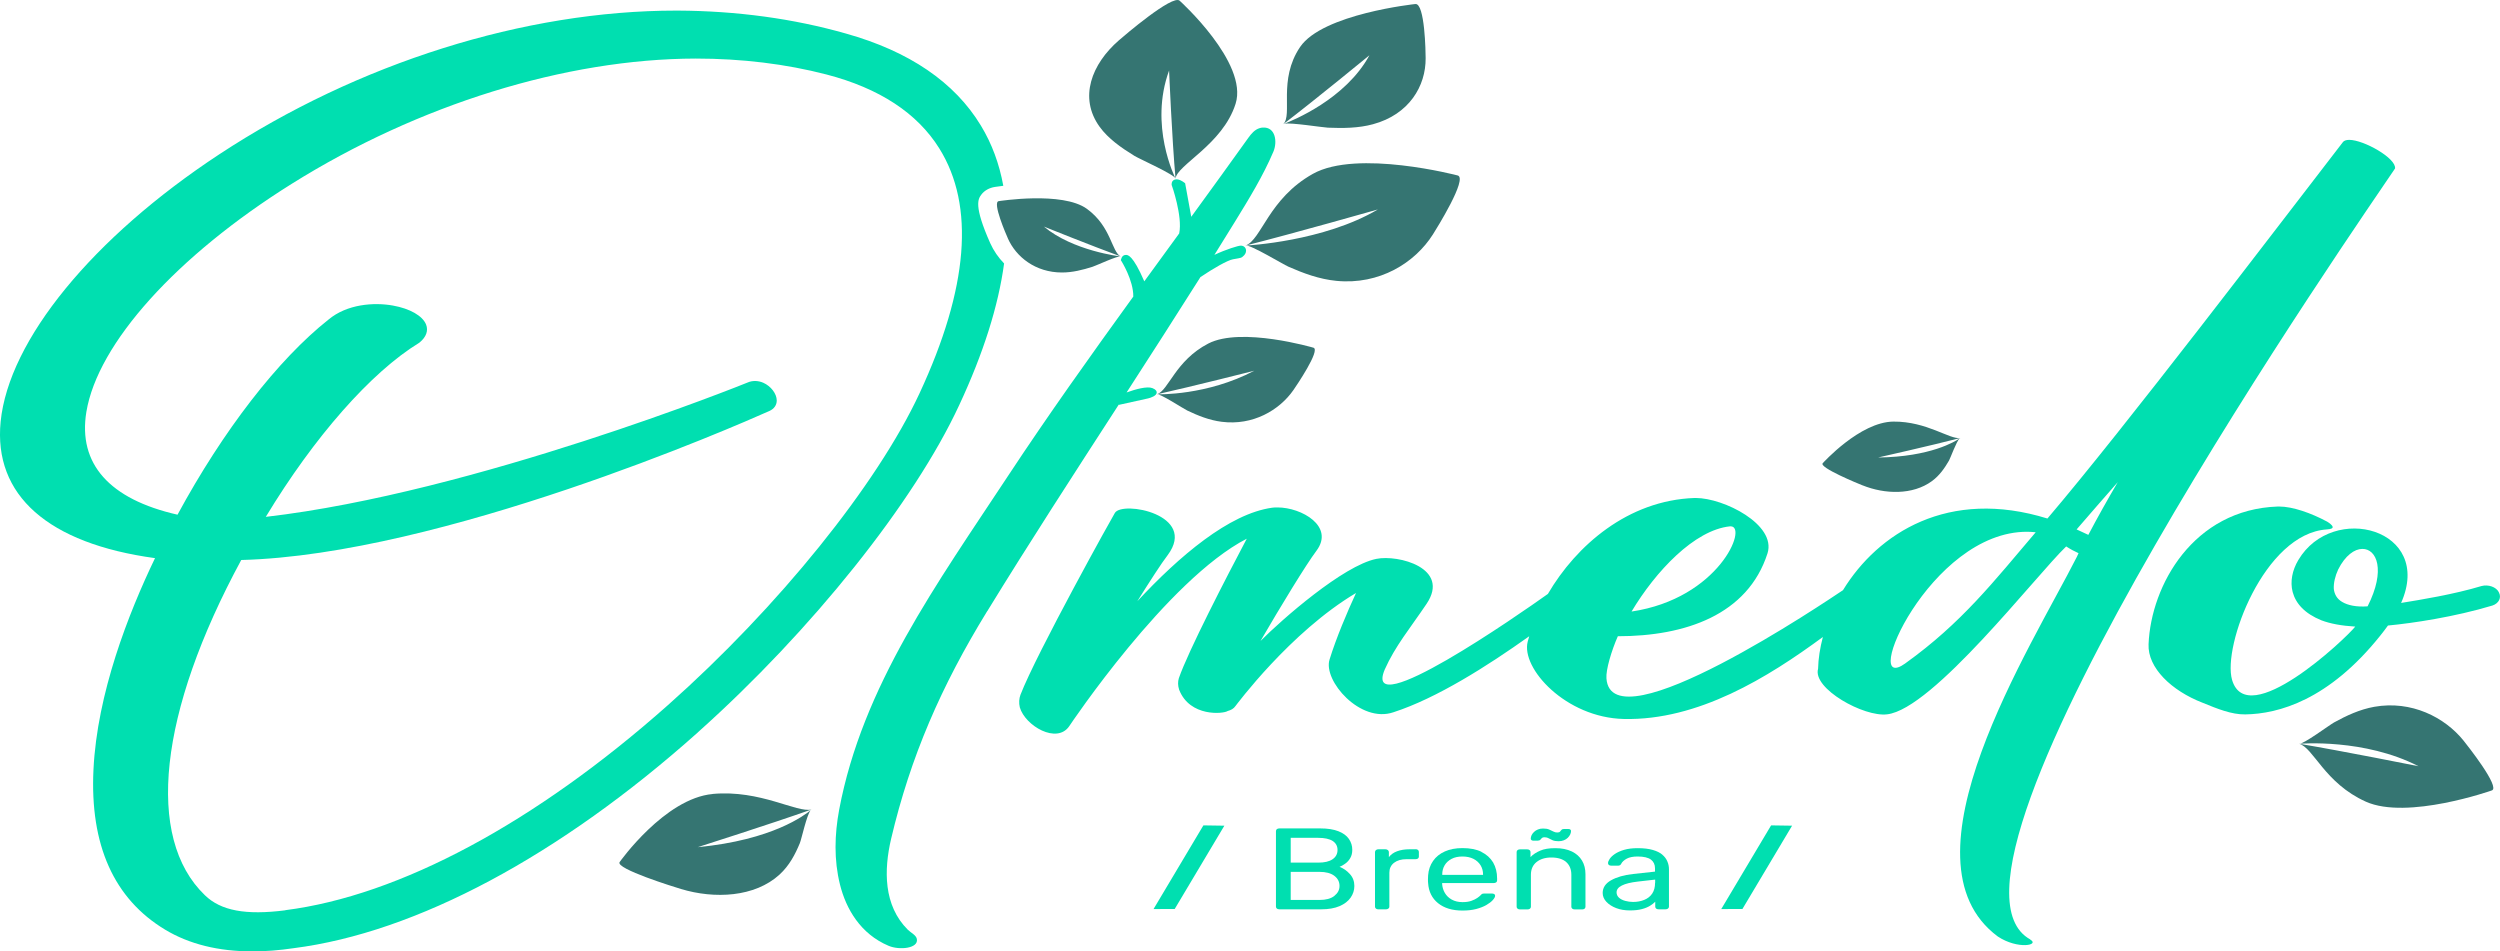
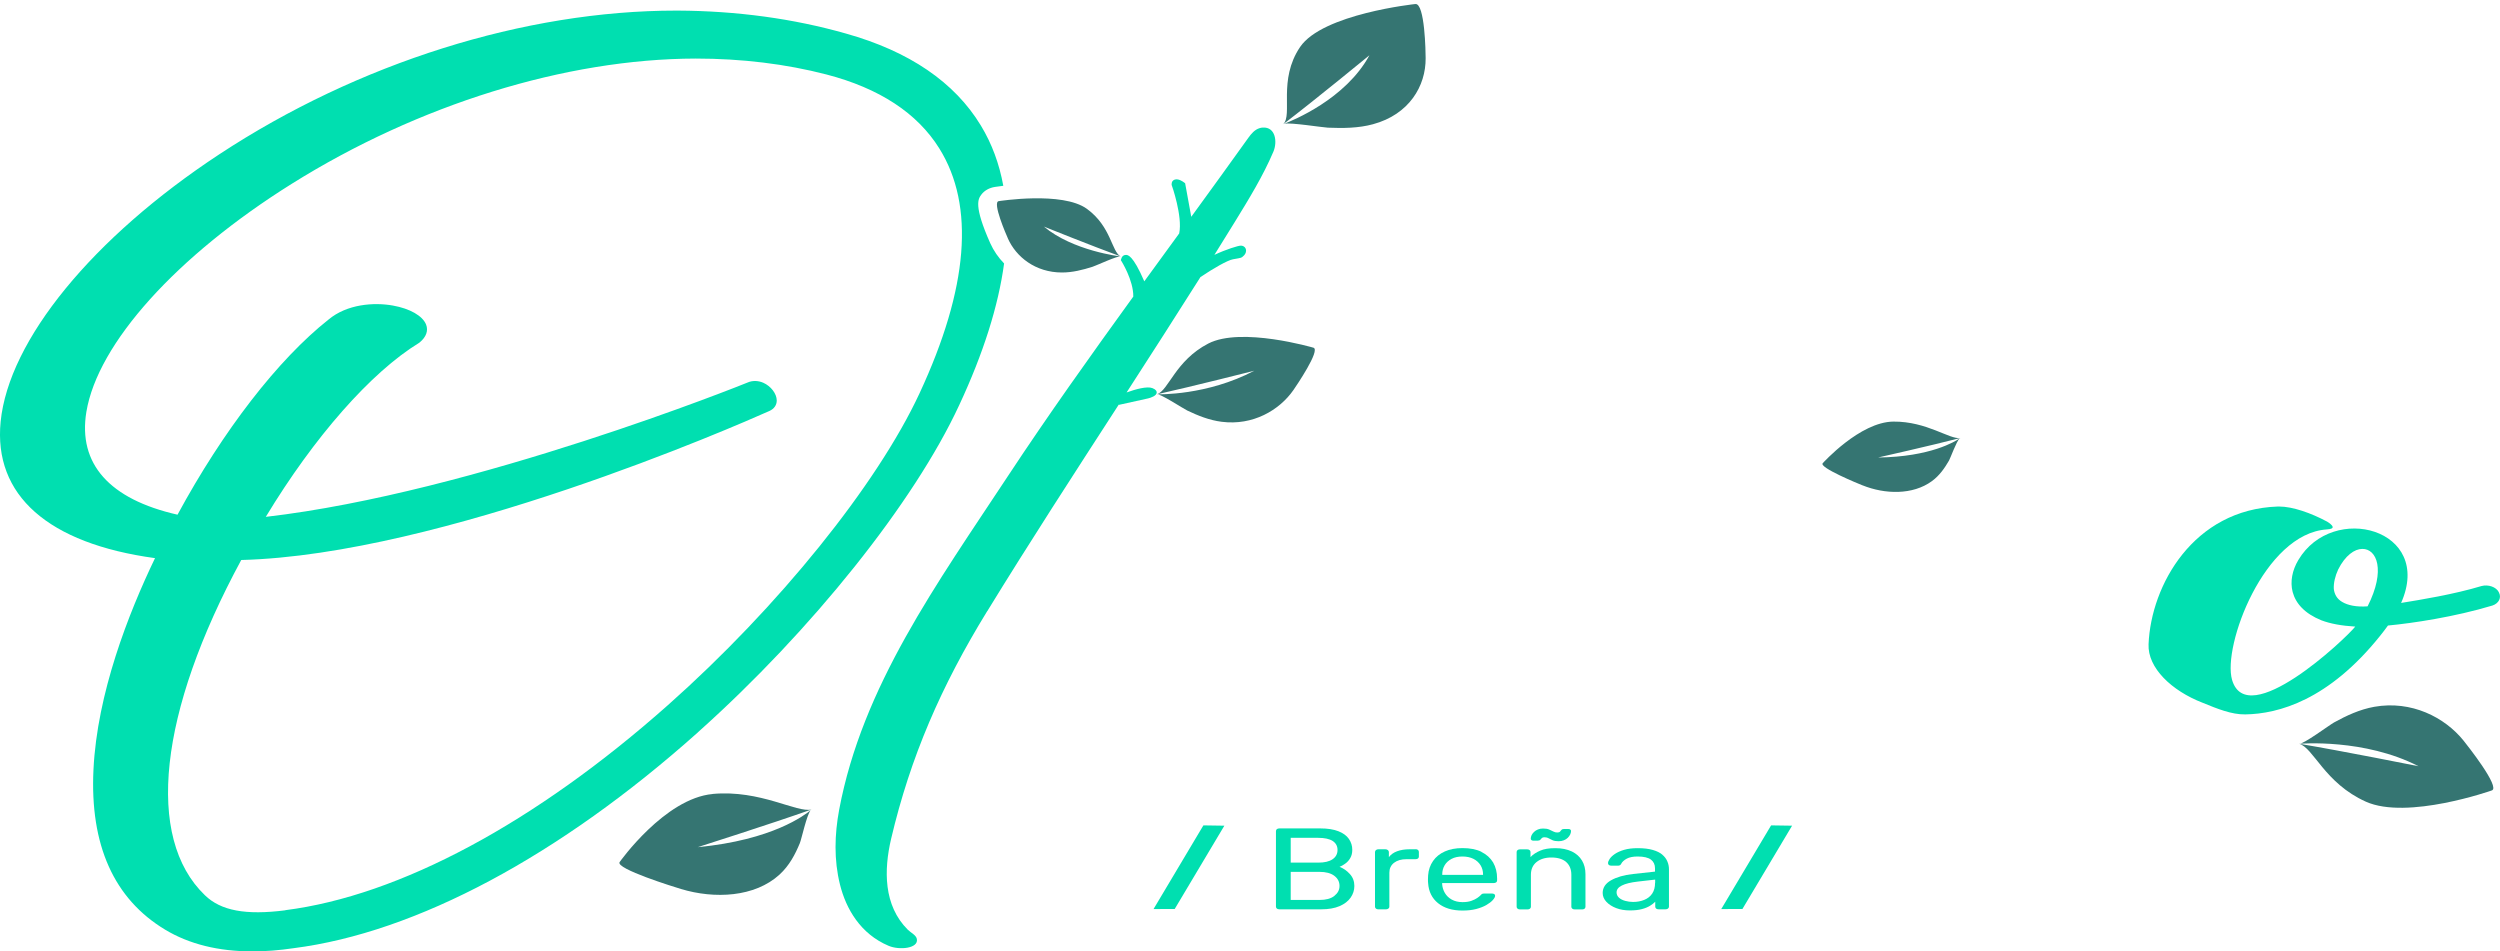
<svg xmlns="http://www.w3.org/2000/svg" width="113" height="43" viewBox="0 0 113 43" fill="none">
-   <path d="M91.773 42.466C86.171 39.388 106.908 9.634 108.256 7.615C108.318 7.156 106.847 6.322 106.184 6.322C106.047 6.322 105.942 6.359 105.895 6.429C102.824 10.409 96.073 19.291 92.544 23.437C88.071 22.05 84.884 24.092 83.302 26.677C83.295 26.682 83.287 26.685 83.28 26.691C82.628 27.124 72.823 33.774 72.611 30.66C72.582 30.271 72.838 29.415 73.126 28.758C76.168 28.758 78.998 27.796 79.892 25.009C80.299 23.706 77.909 22.509 76.651 22.509H76.59C73.584 22.615 71.248 24.654 69.965 26.845C68.671 27.77 61.548 32.728 62.59 30.263C63.059 29.206 63.74 28.394 64.482 27.292C65.571 25.672 63.196 25.06 62.211 25.261C60.712 25.566 57.944 27.997 56.974 28.973C57.882 27.412 59.032 25.521 59.501 24.898C60.334 23.793 58.834 22.936 57.745 22.936C57.655 22.936 57.58 22.936 57.504 22.948C55.55 23.219 53.297 25.144 51.405 27.177C51.982 26.26 52.493 25.463 52.782 25.088C54.144 23.255 50.724 22.62 50.392 23.185C50.378 23.185 46.849 29.527 46.124 31.407C46.063 31.572 46.048 31.771 46.095 31.972C46.337 32.806 47.775 33.651 48.334 32.817C48.348 32.795 52.753 26.204 56.354 24.349C55.417 26.123 53.705 29.435 53.283 30.657C53.236 30.811 53.236 30.988 53.297 31.175C53.78 32.42 55.309 32.269 55.492 32.137C55.63 32.101 55.767 32.031 55.842 31.914C55.857 31.902 58.308 28.576 61.292 26.803C60.885 27.684 60.398 28.834 60.096 29.81C59.793 30.761 61.487 32.711 62.986 32.193C64.933 31.564 67.236 30.101 69.121 28.758C69.096 28.839 69.075 28.918 69.053 28.999C68.736 30.207 70.779 32.44 73.397 32.498C76.756 32.574 79.913 30.618 82.394 28.792C82.264 29.284 82.188 29.771 82.177 30.232C81.921 31.125 84.25 32.417 85.295 32.288C87.368 32.053 92 26.039 93.391 24.699C93.589 24.828 93.77 24.923 93.95 25.004L93.874 25.169C91.787 29.281 85.641 38.877 90.302 42.331C91.21 42.93 92.209 42.72 91.769 42.471L91.773 42.466ZM78.198 23.79H78.227C79.012 23.79 77.697 27.054 73.746 27.642C74.835 25.821 76.59 23.955 78.198 23.79ZM86.128 29.98C84.008 31.508 87.216 24.014 91.636 24.036C91.758 24.036 91.877 24.047 92.014 24.058C90.122 26.279 88.669 28.157 86.128 29.978V29.98ZM93.863 23.93C94.483 23.213 95.103 22.497 95.723 21.792C95.255 22.592 94.8 23.401 94.393 24.176C94.213 24.095 94.043 24.011 93.863 23.93Z" fill="#00DFB0" />
  <path d="M112.95 26.772C112.827 26.526 112.467 26.408 112.164 26.489C110.924 26.864 109.395 27.113 108.53 27.253C110.012 23.904 105.441 22.685 103.884 25.314C103.61 25.773 103.506 26.291 103.628 26.758C103.765 27.275 104.172 27.734 104.929 28.039C105.337 28.193 105.838 28.285 106.458 28.322C105.975 28.92 101.57 33.055 100.889 30.73C100.449 29.203 102.341 24.117 105.171 23.93C105.596 23.907 105.445 23.742 105.185 23.577C104.457 23.188 103.628 22.895 103.019 22.895H102.958C99.144 23.023 97.223 26.453 97.115 29.119C97.068 30.188 98.16 31.223 99.551 31.762C100.218 32.034 100.867 32.302 101.487 32.291C102.986 32.269 105.257 31.645 107.586 28.733C107.708 28.579 107.827 28.428 107.936 28.274C109.057 28.168 110.949 27.885 112.658 27.37C112.946 27.275 113.083 27.007 112.946 26.772H112.95ZM107.016 27.407C106.501 27.443 106.122 27.359 105.867 27.208C105.625 27.068 105.517 26.856 105.488 26.621C105.474 26.349 105.549 26.033 105.686 25.74C106.004 25.105 106.429 24.811 106.775 24.811C107.427 24.8 107.849 25.762 107.016 27.407Z" fill="#00DFB0" />
  <path d="M60.546 39.182C60.633 39.148 60.719 39.098 60.809 39.033C60.899 38.969 60.975 38.885 61.033 38.782C61.094 38.678 61.123 38.555 61.123 38.412C61.123 38.23 61.072 38.068 60.971 37.92C60.87 37.774 60.712 37.657 60.499 37.573C60.286 37.489 60.013 37.444 59.674 37.444H57.828C57.778 37.444 57.742 37.456 57.713 37.478C57.688 37.5 57.673 37.531 57.673 37.57V40.98C57.673 41.014 57.688 41.045 57.713 41.067C57.738 41.089 57.778 41.101 57.828 41.101H59.721C60.049 41.101 60.323 41.053 60.546 40.958C60.77 40.863 60.935 40.734 61.047 40.575C61.159 40.415 61.217 40.239 61.217 40.046C61.217 39.833 61.148 39.651 61.011 39.503C60.874 39.352 60.719 39.246 60.542 39.179L60.546 39.182ZM58.34 37.87H59.58C59.868 37.87 60.085 37.917 60.233 38.009C60.38 38.105 60.456 38.239 60.456 38.418C60.456 38.597 60.38 38.737 60.233 38.837C60.085 38.941 59.868 38.991 59.58 38.991H58.34V37.87ZM60.312 40.496C60.153 40.62 59.93 40.678 59.638 40.678H58.34V39.408H59.638C59.93 39.408 60.153 39.467 60.312 39.587C60.47 39.708 60.546 39.859 60.546 40.043C60.546 40.228 60.467 40.37 60.312 40.494V40.496Z" fill="#00DFB0" />
  <path d="M63.985 38.387H63.715C63.495 38.387 63.307 38.418 63.149 38.477C62.99 38.535 62.867 38.625 62.777 38.742V38.513C62.777 38.479 62.763 38.449 62.73 38.423C62.698 38.398 62.662 38.387 62.615 38.387H62.305C62.262 38.387 62.222 38.398 62.193 38.423C62.165 38.449 62.15 38.477 62.15 38.513V40.983C62.15 41.017 62.165 41.047 62.193 41.07C62.222 41.092 62.258 41.103 62.305 41.103H62.637C62.68 41.103 62.72 41.092 62.752 41.07C62.785 41.047 62.799 41.02 62.799 40.983V39.447C62.799 39.26 62.867 39.112 63.008 39C63.149 38.891 63.336 38.835 63.581 38.835H63.985C64.032 38.835 64.064 38.824 64.093 38.804C64.118 38.784 64.133 38.756 64.133 38.72V38.505C64.133 38.471 64.118 38.44 64.093 38.418C64.068 38.395 64.032 38.384 63.985 38.384V38.387Z" fill="#00DFB0" />
  <path d="M66.962 38.502C66.732 38.39 66.447 38.334 66.104 38.334C65.798 38.334 65.531 38.384 65.308 38.485C65.081 38.586 64.904 38.728 64.774 38.916C64.644 39.103 64.569 39.319 64.551 39.565C64.547 39.61 64.544 39.668 64.544 39.741C64.544 39.814 64.544 39.87 64.551 39.917C64.576 40.301 64.727 40.603 65.001 40.824C65.275 41.045 65.643 41.157 66.104 41.157C66.339 41.157 66.544 41.134 66.724 41.087C66.905 41.039 67.056 40.98 67.182 40.908C67.308 40.835 67.406 40.759 67.471 40.687C67.539 40.611 67.575 40.55 67.579 40.496C67.582 40.463 67.571 40.435 67.543 40.415C67.514 40.396 67.478 40.387 67.431 40.387H67.106C67.056 40.387 67.02 40.393 66.998 40.401C66.977 40.41 66.944 40.438 66.905 40.483C66.883 40.508 66.836 40.541 66.771 40.589C66.703 40.636 66.616 40.678 66.508 40.717C66.4 40.757 66.267 40.776 66.104 40.776C65.917 40.776 65.755 40.737 65.618 40.661C65.484 40.586 65.38 40.485 65.308 40.362C65.236 40.239 65.196 40.105 65.185 39.962V39.915H67.514C67.557 39.915 67.597 39.903 67.626 39.884C67.654 39.864 67.669 39.833 67.669 39.794V39.705C67.669 39.431 67.608 39.19 67.489 38.983C67.366 38.779 67.189 38.619 66.959 38.507L66.962 38.502ZM67.034 39.545H65.189V39.529C65.189 39.372 65.225 39.232 65.297 39.112C65.369 38.989 65.474 38.894 65.611 38.821C65.748 38.748 65.913 38.714 66.104 38.714C66.295 38.714 66.465 38.751 66.602 38.821C66.739 38.891 66.847 38.989 66.923 39.112C66.998 39.235 67.034 39.372 67.034 39.529V39.545Z" fill="#00DFB0" />
  <path d="M69.518 37.995C69.568 37.995 69.601 37.981 69.623 37.956C69.644 37.931 69.666 37.906 69.691 37.881C69.716 37.856 69.752 37.844 69.803 37.844C69.875 37.844 69.94 37.858 69.994 37.889C70.051 37.92 70.113 37.948 70.178 37.979C70.246 38.009 70.336 38.023 70.448 38.023C70.538 38.023 70.617 38.009 70.686 37.981C70.754 37.953 70.816 37.917 70.862 37.87C70.909 37.822 70.949 37.772 70.974 37.716C70.999 37.66 71.01 37.607 71.01 37.559C71.01 37.534 70.999 37.514 70.981 37.498C70.96 37.481 70.935 37.472 70.898 37.472H70.682C70.632 37.472 70.599 37.486 70.578 37.511C70.556 37.537 70.534 37.565 70.513 37.59C70.491 37.615 70.451 37.629 70.39 37.629C70.329 37.629 70.268 37.615 70.21 37.584C70.152 37.553 70.088 37.526 70.023 37.495C69.954 37.464 69.864 37.45 69.745 37.45C69.659 37.45 69.583 37.464 69.514 37.492C69.446 37.52 69.385 37.556 69.338 37.604C69.287 37.651 69.251 37.702 69.226 37.755C69.201 37.808 69.19 37.861 69.19 37.914C69.19 37.937 69.201 37.953 69.222 37.973C69.244 37.99 69.273 37.998 69.302 37.998H69.518V37.995Z" fill="#00DFB0" />
  <path d="M71.043 38.485C70.837 38.387 70.592 38.337 70.3 38.337C70.008 38.337 69.796 38.373 69.619 38.449C69.442 38.524 69.294 38.619 69.179 38.739V38.51C69.179 38.477 69.165 38.446 69.136 38.423C69.107 38.401 69.071 38.39 69.024 38.39H68.707C68.66 38.39 68.624 38.401 68.595 38.423C68.566 38.446 68.552 38.474 68.552 38.51V40.986C68.552 41.02 68.566 41.05 68.595 41.073C68.624 41.095 68.66 41.106 68.707 41.106H69.042C69.085 41.106 69.125 41.095 69.154 41.073C69.183 41.05 69.197 41.022 69.197 40.986V39.54C69.197 39.296 69.28 39.106 69.449 38.966C69.619 38.829 69.842 38.759 70.12 38.759C70.415 38.759 70.639 38.829 70.794 38.966C70.945 39.103 71.025 39.293 71.025 39.54V40.986C71.025 41.02 71.039 41.05 71.068 41.073C71.097 41.095 71.133 41.106 71.18 41.106H71.515C71.558 41.106 71.594 41.095 71.623 41.073C71.648 41.05 71.663 41.022 71.663 40.986V39.512C71.663 39.279 71.612 39.072 71.508 38.899C71.403 38.723 71.252 38.586 71.046 38.485H71.043Z" fill="#00DFB0" />
  <path d="M75.141 38.633C75.037 38.544 74.892 38.471 74.709 38.418C74.525 38.365 74.298 38.337 74.027 38.337C73.786 38.337 73.58 38.362 73.411 38.412C73.242 38.463 73.105 38.524 72.996 38.597C72.888 38.67 72.809 38.745 72.758 38.821C72.708 38.896 72.683 38.961 72.683 39.014C72.683 39.044 72.694 39.072 72.719 39.095C72.744 39.117 72.78 39.128 72.831 39.128H73.133C73.202 39.128 73.249 39.103 73.274 39.05C73.324 38.952 73.411 38.874 73.534 38.809C73.656 38.745 73.818 38.714 74.02 38.714C74.298 38.714 74.499 38.762 74.622 38.854C74.745 38.949 74.806 39.078 74.806 39.246V39.397L73.804 39.506C73.4 39.551 73.072 39.646 72.82 39.789C72.567 39.931 72.441 40.124 72.441 40.362C72.441 40.513 72.499 40.645 72.611 40.765C72.722 40.882 72.87 40.977 73.054 41.047C73.238 41.117 73.443 41.151 73.667 41.151C73.89 41.151 74.063 41.131 74.211 41.092C74.359 41.053 74.481 41.003 74.582 40.941C74.68 40.88 74.759 40.818 74.817 40.757V40.98C74.817 41.014 74.831 41.045 74.856 41.067C74.882 41.089 74.921 41.101 74.972 41.101H75.282C75.329 41.101 75.365 41.089 75.393 41.067C75.422 41.045 75.437 41.017 75.437 40.98V39.288C75.437 39.17 75.415 39.053 75.365 38.938C75.318 38.823 75.242 38.72 75.134 38.63L75.141 38.633ZM74.809 39.903C74.809 40.099 74.766 40.261 74.68 40.39C74.593 40.519 74.471 40.614 74.319 40.675C74.168 40.737 73.999 40.768 73.815 40.768C73.692 40.768 73.577 40.751 73.461 40.72C73.346 40.689 73.252 40.642 73.18 40.578C73.108 40.513 73.069 40.432 73.069 40.334C73.069 40.208 73.148 40.105 73.31 40.024C73.472 39.942 73.71 39.884 74.031 39.847L74.813 39.758V39.903H74.809Z" fill="#00DFB0" />
  <path d="M52.14 41.089L53.096 41.087L55.341 37.321L54.393 37.307L52.14 41.089Z" fill="#00DFB0" />
  <path d="M77.801 41.089L78.757 41.087L81.002 37.321L80.054 37.307L77.801 41.089Z" fill="#00DFB0" />
  <path d="M107.319 31.947C106.649 32.068 106.054 32.35 105.499 32.655C105.293 32.767 104.104 33.657 103.92 33.617C103.985 33.617 106.869 33.374 109.316 34.633C109.316 34.633 105.892 33.947 103.916 33.617C104.576 33.797 105.066 35.394 106.937 36.236C108.811 37.078 112.632 35.727 112.632 35.727C113.029 35.587 111.518 33.685 111.356 33.48C110.502 32.417 108.992 31.651 107.319 31.947Z" fill="#357572" />
  <path d="M84.189 21.938C85.191 22.341 86.452 22.386 87.325 21.745C87.674 21.488 87.901 21.152 88.096 20.816C88.161 20.701 88.431 19.952 88.572 19.82C88.381 19.946 87.267 20.651 84.888 20.679C84.888 20.679 87.263 20.145 88.604 19.798C88.125 19.873 87.097 19.045 85.584 19.056C84.07 19.068 82.386 20.939 82.386 20.939C82.213 21.132 83.994 21.862 84.185 21.938H84.189Z" fill="#357572" />
  <path d="M88.575 19.818C88.575 19.818 88.605 19.798 88.609 19.798C88.598 19.798 88.586 19.809 88.575 19.818Z" fill="#00DFB0" />
-   <path d="M36.688 36.591C36.688 36.591 36.659 36.608 36.644 36.625C36.666 36.605 36.681 36.594 36.688 36.591Z" fill="#00DFB0" />
+   <path d="M36.688 36.591C36.688 36.591 36.659 36.608 36.644 36.625Z" fill="#00DFB0" />
  <path d="M32.214 35.889C30.048 36.085 28.008 38.963 28.008 38.966C27.799 39.263 30.491 40.096 30.783 40.183C32.301 40.642 34.114 40.555 35.235 39.531C35.682 39.12 35.945 38.614 36.154 38.107C36.226 37.937 36.464 36.831 36.641 36.624C36.381 36.834 34.925 37.97 31.536 38.292C31.536 38.292 34.835 37.243 36.687 36.588C36.013 36.753 34.38 35.69 32.214 35.886V35.889Z" fill="#357572" />
  <path d="M31.551 33.094C36.691 28.501 41.323 22.699 43.356 18.312C44.452 15.963 45.126 13.825 45.385 11.909C45.126 11.643 44.913 11.335 44.758 10.991C43.998 9.282 44.214 8.988 44.358 8.795C44.491 8.616 44.715 8.488 44.974 8.449C45.01 8.443 45.144 8.423 45.349 8.398C45.169 7.405 44.834 6.496 44.336 5.676C43.151 3.718 41.099 2.319 38.234 1.516C35.855 0.839 33.303 0.493 30.639 0.479C30.614 0.479 30.588 0.479 30.563 0.479C23.715 0.479 16.192 2.845 9.913 6.974C4.181 10.745 0.397 15.375 0.029 19.057C-0.303 22.386 2.174 24.568 7.007 25.228C5.8 27.737 4.39 31.346 4.225 34.787C4.059 38.194 5.151 40.631 7.469 42.024C8.554 42.676 9.877 43.003 11.412 43.003C12.003 43.003 12.623 42.955 13.272 42.858C18.805 42.153 25.297 38.686 31.551 33.097V33.094ZM12.901 41.145C11.106 41.375 9.981 41.165 9.26 40.463C6.557 37.864 7.173 32.205 10.904 25.312C19.933 25.079 33.252 19.258 34.748 18.589L34.784 18.573C34.993 18.477 35.109 18.307 35.109 18.103C35.109 17.798 34.846 17.454 34.503 17.302C34.265 17.196 34.002 17.196 33.789 17.291C33.67 17.342 21.436 22.274 12.014 23.362C14.198 19.75 16.768 16.827 18.942 15.498L18.974 15.473C19.267 15.23 19.367 14.944 19.259 14.67C19.104 14.278 18.531 13.948 17.76 13.811C16.902 13.657 15.684 13.744 14.847 14.446C12.566 16.251 10.086 19.457 8.024 23.264C4.942 22.565 3.518 20.962 3.904 18.617C4.416 15.521 7.973 11.573 13.182 8.311C18.913 4.725 25.567 2.661 31.446 2.647C33.53 2.647 35.52 2.89 37.361 3.368C39.748 3.989 41.464 5.114 42.458 6.711C44.073 9.299 43.774 13.022 41.564 17.775C39.643 21.91 35.181 27.441 30.196 31.866C24.198 37.193 18.055 40.485 12.897 41.14L12.901 41.145Z" fill="#00DFB0" />
  <path d="M45.558 10.781C45.926 11.61 46.802 12.317 48.002 12.317C48.481 12.317 48.947 12.197 49.386 12.057C49.548 12.007 50.54 11.542 50.659 11.593C50.612 11.587 48.503 11.341 47.184 10.242C47.184 10.242 49.383 11.126 50.659 11.593C50.244 11.391 50.233 10.242 49.127 9.439C48.02 8.636 45.14 9.092 45.14 9.092C44.841 9.139 45.486 10.619 45.558 10.779V10.781Z" fill="#357572" />
-   <path d="M51.279 7.047C51.502 7.184 53.132 7.909 53.135 8.077C53.11 8.021 51.931 5.673 52.843 3.187C52.843 3.187 52.973 6.303 53.135 8.079C53.175 7.464 55.265 6.541 55.849 4.689C56.433 2.837 53.319 0.031 53.319 0.031C52.998 -0.26 50.803 1.623 50.569 1.827C49.347 2.89 48.748 4.412 49.704 5.732C50.086 6.261 50.673 6.675 51.279 7.047Z" fill="#357572" />
  <path d="M52.292 17.823C52.443 17.784 53.488 18.472 53.665 18.556C54.144 18.785 54.66 18.995 55.222 19.065C56.628 19.244 57.828 18.544 58.463 17.63C58.585 17.453 59.703 15.814 59.367 15.716C59.367 15.716 56.105 14.757 54.613 15.529C53.121 16.304 52.825 17.646 52.292 17.823C53.903 17.465 56.693 16.757 56.693 16.757C54.552 17.887 52.349 17.823 52.295 17.823H52.292Z" fill="#357572" />
-   <path d="M59.342 7.858C57.338 8.98 57.021 10.837 56.296 11.1C58.488 10.546 62.28 9.467 62.28 9.467C59.832 10.916 56.376 11.098 56.3 11.1C56.502 11.039 57.987 11.945 58.236 12.054C58.91 12.351 59.627 12.619 60.406 12.695C62.352 12.885 63.952 11.881 64.767 10.597C64.922 10.351 66.357 8.057 65.888 7.931C65.888 7.931 61.346 6.736 59.342 7.858Z" fill="#357572" />
  <path d="M61.901 2.493C60.82 4.49 58.405 5.455 58.052 5.592C58.34 5.531 59.785 5.76 60.02 5.771C60.705 5.799 61.407 5.794 62.06 5.615C63.693 5.173 64.45 3.889 64.439 2.627C64.439 2.384 64.407 0.134 63.974 0.182C63.974 0.182 59.782 0.624 58.765 2.123C57.752 3.62 58.445 5.187 58.001 5.615C59.45 4.51 61.898 2.498 61.898 2.498L61.901 2.493Z" fill="#357572" />
  <path d="M58.053 5.592C58.034 5.595 58.016 5.601 58.008 5.609C58.012 5.609 58.027 5.601 58.053 5.592Z" fill="#00DFB0" />
  <path d="M44.625 27.625C46.517 24.539 48.546 21.412 50.569 18.287L50.583 18.298L51.899 18.007C52.01 17.979 52.274 17.895 52.284 17.747C52.288 17.691 52.259 17.61 52.09 17.543C51.845 17.448 51.329 17.593 50.922 17.739C52.047 15.996 53.167 14.256 54.26 12.524C54.829 12.141 55.485 11.761 55.734 11.719C56.148 11.649 56.109 11.649 56.181 11.59C56.271 11.52 56.322 11.425 56.322 11.33C56.322 11.198 56.221 11.103 56.084 11.103C55.968 11.103 55.42 11.271 54.891 11.52C55.2 11.022 55.511 10.524 55.817 10.026C56.455 8.988 57.093 7.948 57.558 6.854C57.742 6.42 57.662 5.729 57.075 5.766C57.028 5.768 56.981 5.777 56.938 5.791C56.711 5.858 56.556 6.048 56.43 6.222C55.583 7.408 54.718 8.599 53.845 9.8L53.568 8.283L53.535 8.258C53.459 8.199 53.261 8.065 53.099 8.118C53.034 8.138 52.958 8.194 52.958 8.331V8.359C52.969 8.373 53.459 9.788 53.301 10.541V10.549C52.775 11.271 52.248 11.993 51.722 12.717C51.203 11.514 50.972 11.52 50.889 11.523C50.778 11.525 50.702 11.595 50.669 11.73L50.662 11.763L50.684 11.794C50.684 11.794 51.235 12.667 51.225 13.405C49.275 16.099 47.346 18.807 45.573 21.496C42.332 26.411 38.98 31.024 37.931 36.596C37.722 37.718 37.689 38.865 37.967 39.981C38.241 41.084 38.897 42.217 40.166 42.751C40.652 42.958 41.525 42.871 41.442 42.443C41.409 42.267 41.179 42.166 41.035 42.026C39.928 40.927 39.95 39.319 40.278 37.917C41.15 34.216 42.538 31.016 44.625 27.619V27.625Z" fill="#00DFB0" />
</svg>